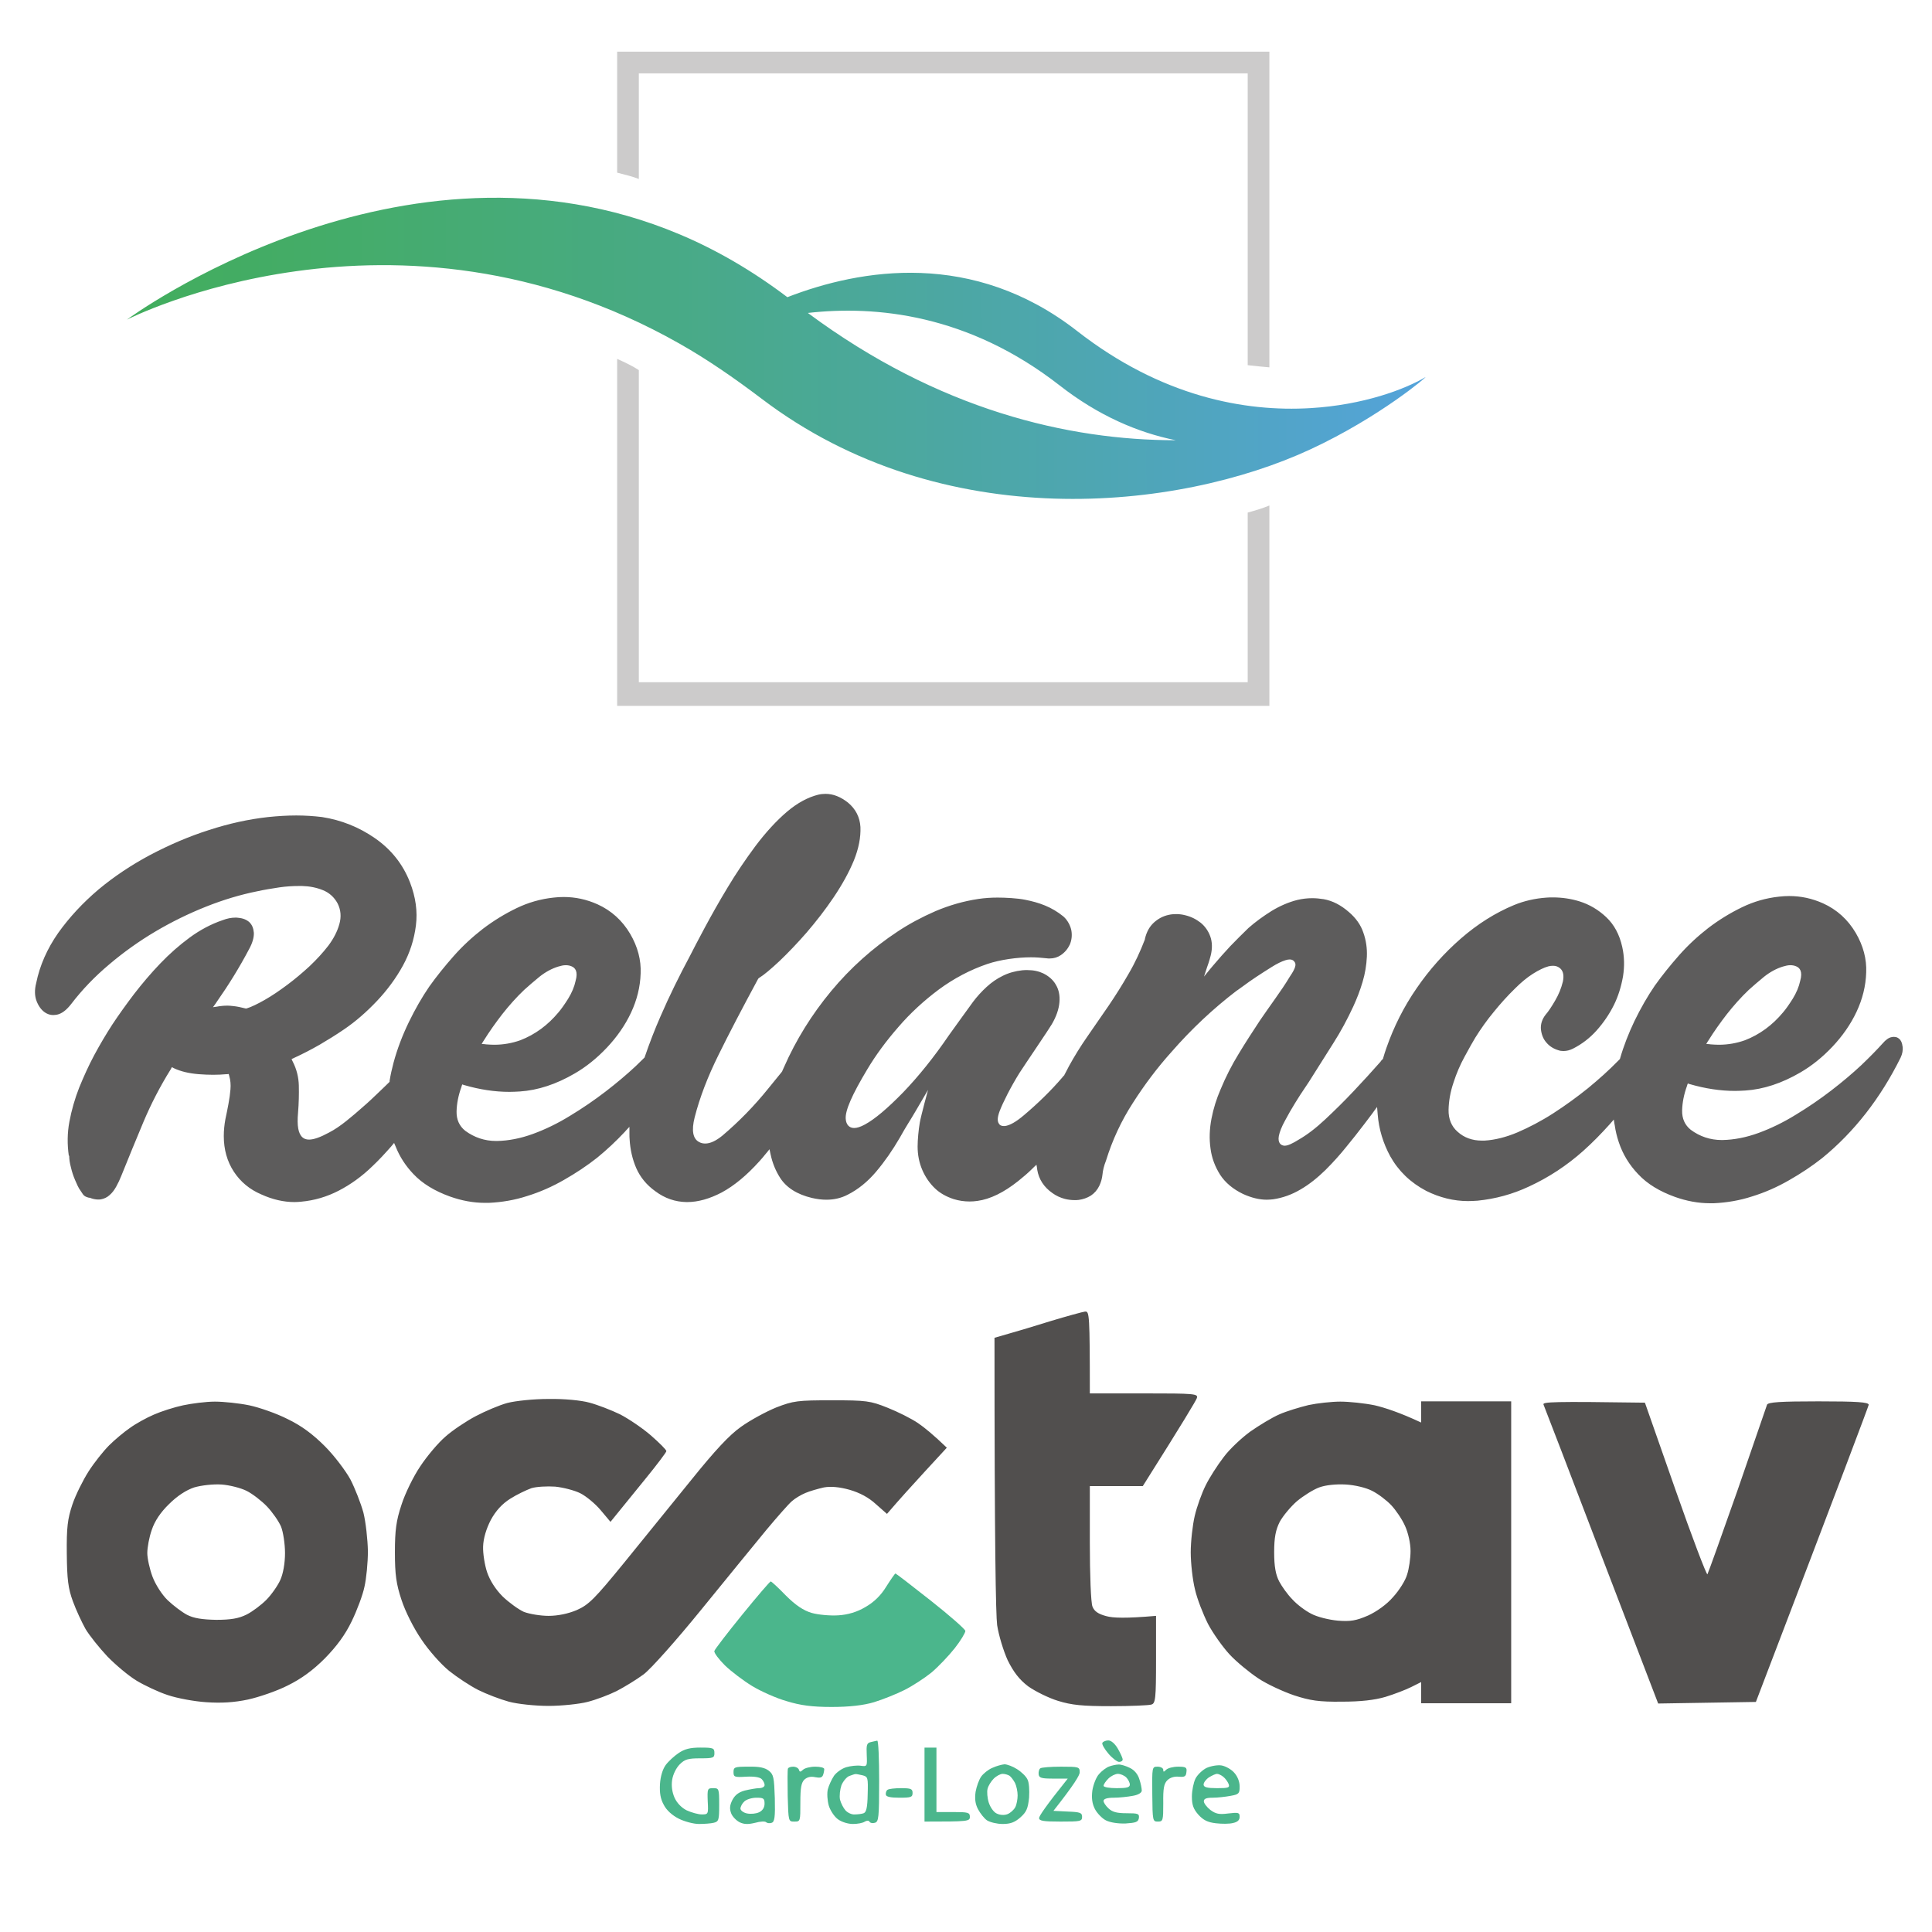
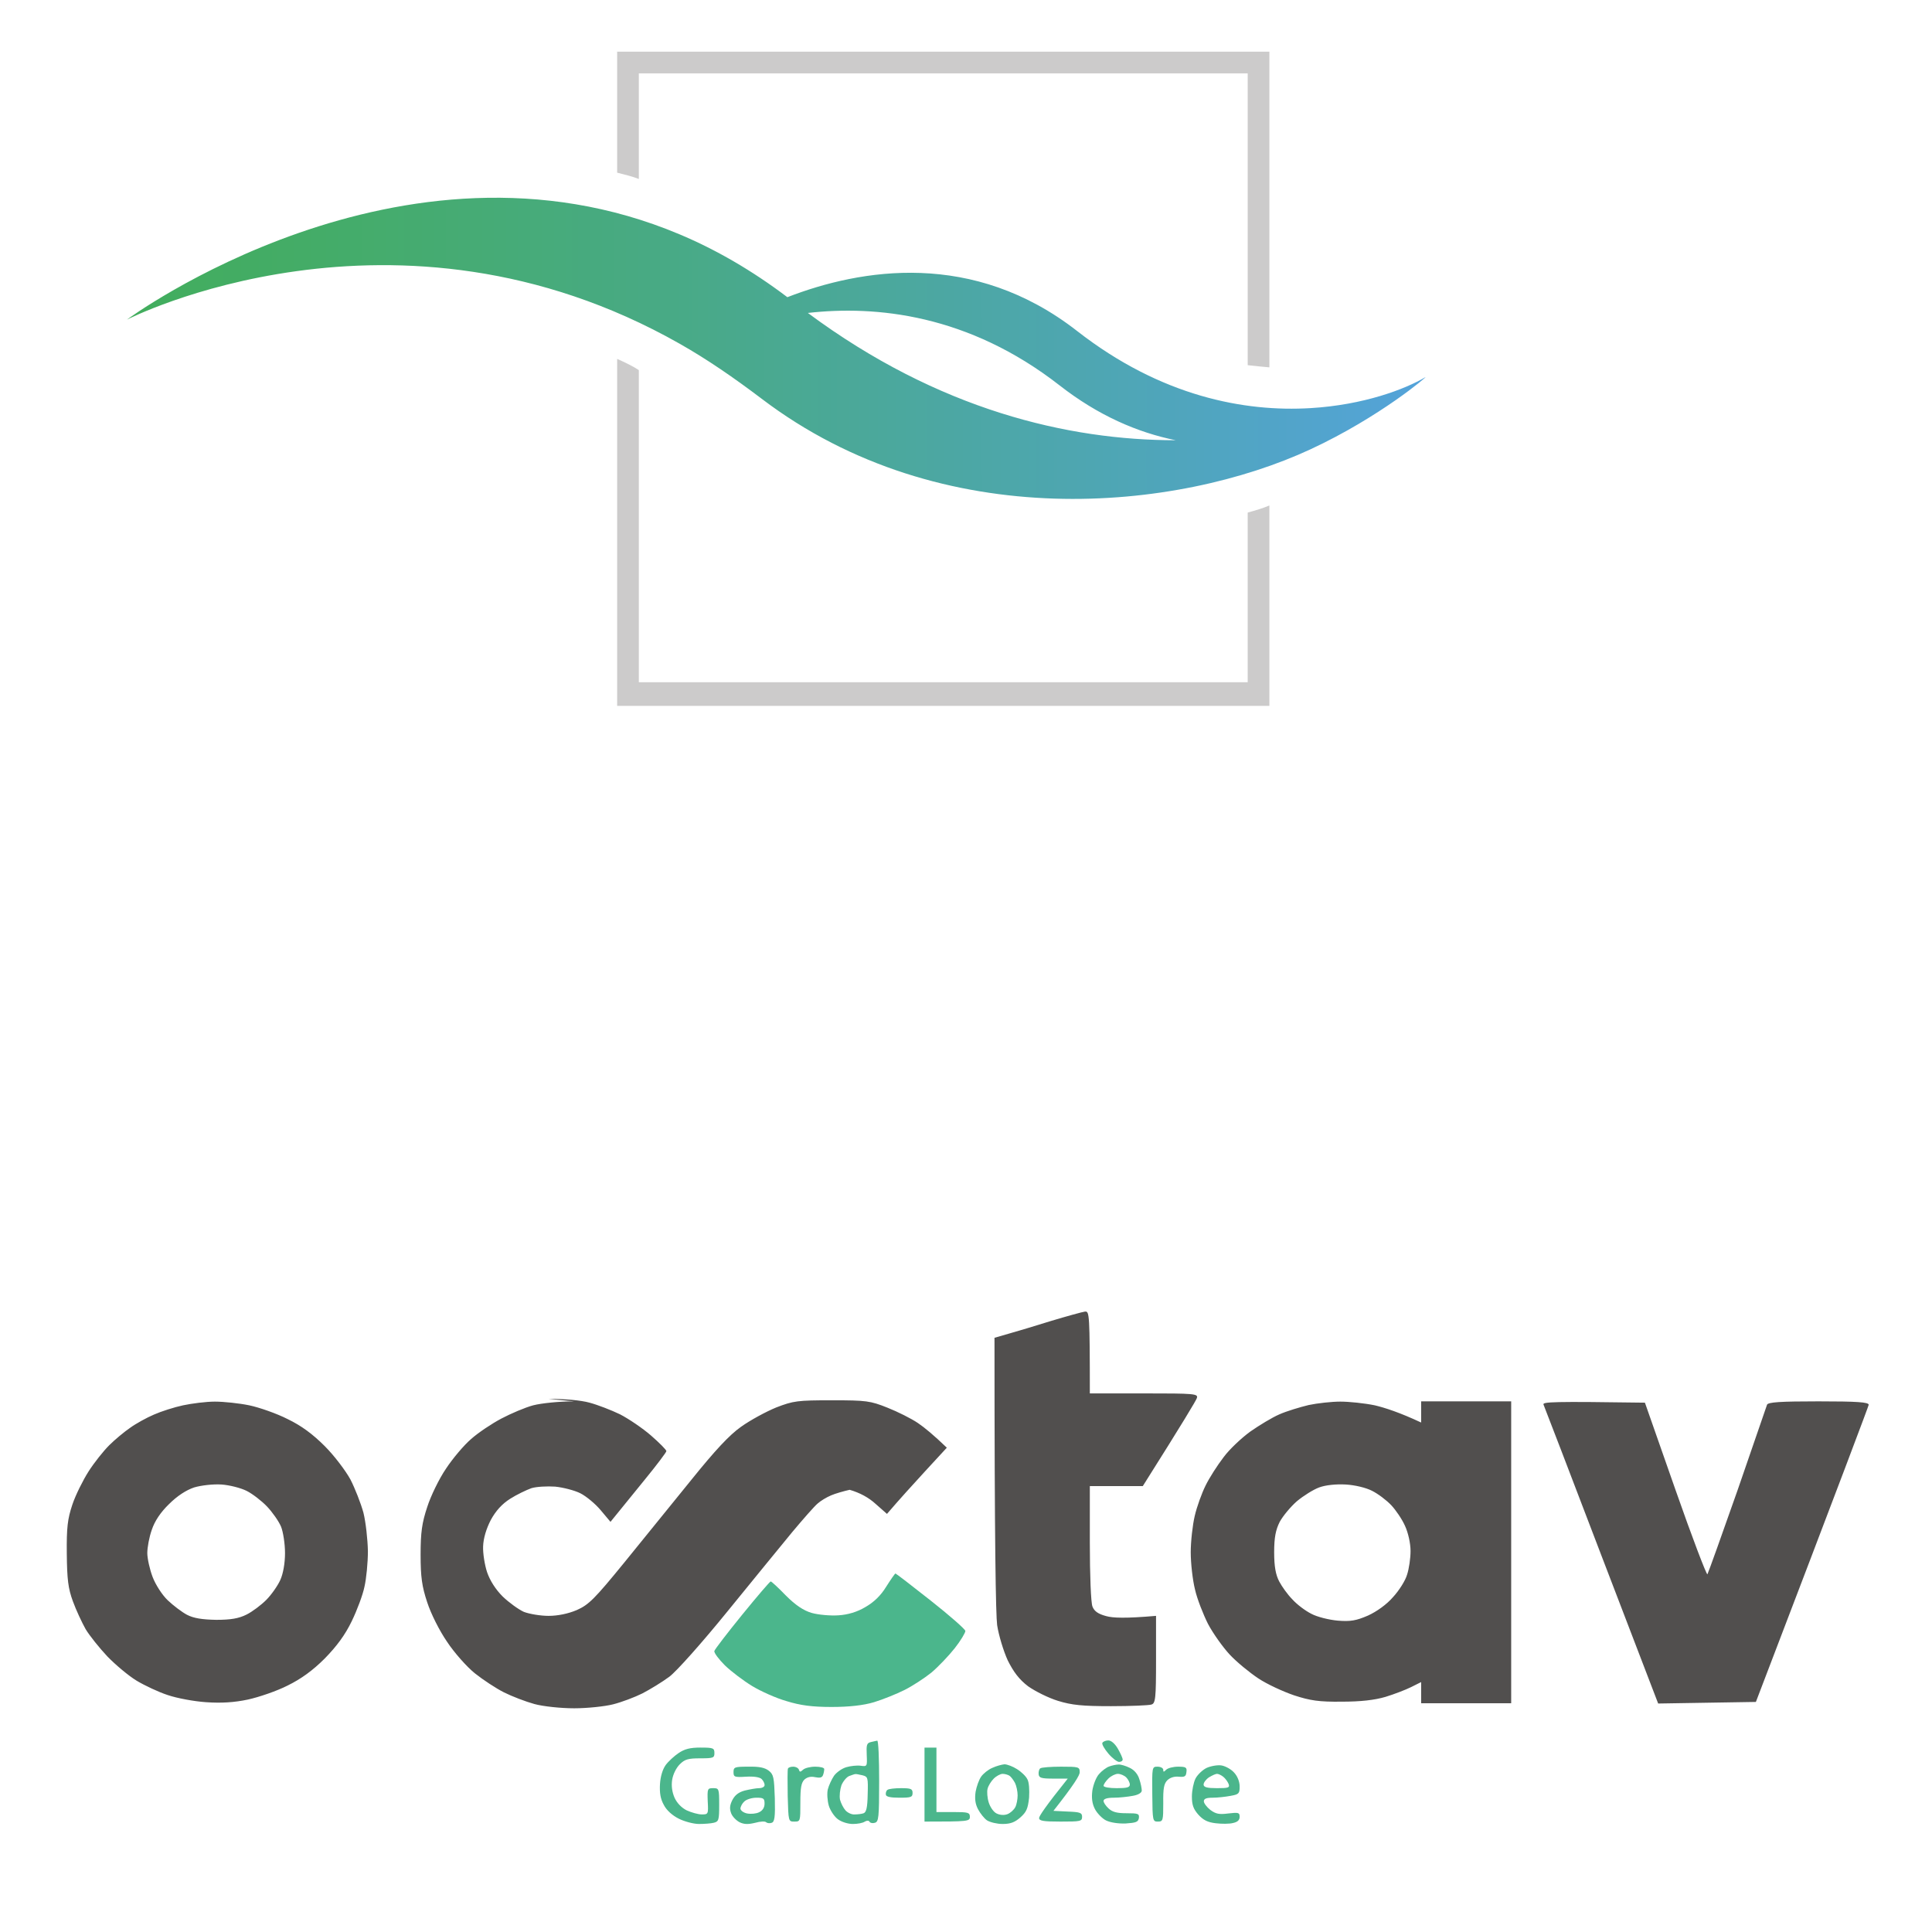
<svg xmlns="http://www.w3.org/2000/svg" width="210mm" height="210mm" viewBox="0 0 210 210" version="1.1" id="svg1" xml:space="preserve">
  <defs id="defs1" />
  <g id="layer1">
    <g id="Background" transform="matrix(0.287,0,0,0.287,-2.554,91.188)">
      <path d="m 341.137,341.512 c 0.452,0 0.723,6.872 0.723,15.281 0,13.834 -0.181,15.462 -1.628,15.823 -0.814,0.271 -1.718,0.09 -1.989,-0.362 -0.271,-0.543 -0.995,-0.543 -1.808,-0.09 -0.723,0.543 -2.803,0.904 -4.521,0.904 -1.808,0 -4.25,-0.723 -5.696,-1.808 -1.356,-0.995 -2.893,-3.346 -3.436,-5.154 -0.543,-1.899 -0.723,-4.702 -0.362,-6.149 0.362,-1.447 1.447,-3.798 2.351,-5.154 0.995,-1.356 3.074,-2.803 4.702,-3.255 1.537,-0.452 3.978,-0.723 5.335,-0.543 2.532,0.362 2.532,0.271 2.351,-4.069 -0.181,-3.798 0,-4.521 1.537,-4.883 0.995,-0.271 2.08,-0.452 2.441,-0.543 z m -13.563,16.909 c -0.543,1.628 -0.814,3.978 -0.543,5.425 0.362,1.356 1.266,3.165 2.08,4.069 0.814,0.904 2.351,1.628 3.436,1.537 1.175,0 2.713,-0.181 3.436,-0.452 0.995,-0.362 1.447,-2.08 1.537,-7.143 0.181,-6.42 0.09,-6.691 -1.989,-7.234 -1.266,-0.271 -2.441,-0.542 -2.713,-0.452 -0.271,0 -1.266,0.362 -2.26,0.723 -0.995,0.362 -2.351,1.989 -2.984,3.526 z m 101.089,-16.999 c 1.085,0 2.532,1.266 3.617,3.165 0.995,1.718 1.808,3.526 1.808,4.069 0,0.542 -0.633,0.904 -1.356,0.904 -0.723,0 -2.622,-1.447 -4.069,-3.165 -1.447,-1.718 -2.532,-3.526 -2.26,-4.069 0.362,-0.543 1.356,-0.904 2.26,-0.904 z m -154.437,2.713 c 4.792,0 5.244,0.181 5.244,2.08 0,1.808 -0.362,1.989 -5.425,1.989 -4.521,0 -5.787,0.362 -7.686,2.26 -1.356,1.356 -2.532,3.707 -2.893,5.877 -0.362,2.351 0,4.702 0.904,6.781 0.904,1.989 2.622,3.798 4.611,4.792 1.808,0.814 4.34,1.537 5.696,1.537 2.441,0 2.532,-0.09 2.26,-4.973 -0.181,-4.792 -0.09,-4.973 2.08,-4.973 2.17,0 2.26,0.181 2.26,6.329 0,5.787 -0.181,6.329 -2.08,6.781 -1.085,0.271 -3.617,0.452 -5.606,0.452 -1.989,0 -5.425,-0.904 -7.595,-1.989 -2.532,-1.266 -4.702,-3.255 -5.696,-5.244 -1.266,-2.261 -1.628,-4.521 -1.447,-7.867 0.181,-2.893 0.995,-5.606 2.17,-7.234 0.995,-1.356 3.255,-3.436 4.883,-4.521 2.26,-1.537 4.34,-2.08 8.319,-2.08 z m 84.814,0 h 4.521 v 24.413 h 6.329 c 5.696,0 6.329,0.181 6.329,1.808 0,1.718 -0.633,1.808 -17.18,1.808 z m 30.291,6.329 c 0.995,0 3.165,0.814 4.702,1.808 1.628,0.995 3.436,2.713 3.978,3.888 0.633,1.085 0.814,4.069 0.633,6.962 -0.452,4.159 -0.995,5.425 -3.346,7.505 -2.08,1.808 -3.707,2.441 -6.691,2.441 -2.08,0 -4.702,-0.633 -5.877,-1.356 -1.085,-0.723 -2.622,-2.713 -3.436,-4.25 -1.085,-2.08 -1.266,-4.069 -0.904,-6.601 0.362,-1.989 1.266,-4.521 2.08,-5.696 0.814,-1.175 2.713,-2.713 4.25,-3.346 1.537,-0.723 3.617,-1.266 4.611,-1.356 z m -6.42,9.313 c -0.271,1.085 -0.09,3.436 0.452,5.154 0.543,1.718 1.808,3.617 2.984,4.159 1.266,0.633 2.893,0.723 4.069,0.271 1.175,-0.452 2.441,-1.628 2.984,-2.622 0.542,-0.995 0.904,-3.074 0.904,-4.521 0,-1.447 -0.452,-3.617 -0.995,-4.702 -0.633,-1.175 -1.537,-2.351 -2.08,-2.713 -0.543,-0.362 -1.718,-0.723 -2.622,-0.723 -0.814,0 -2.351,0.814 -3.346,1.808 -0.995,0.995 -2.08,2.713 -2.351,3.888 z m 49.55,-9.223 c 0.904,-0.09 2.893,0.543 4.34,1.266 1.718,0.814 3.074,2.441 3.617,4.34 0.543,1.537 0.904,3.526 0.904,4.25 0,0.814 -1.266,1.628 -3.346,1.989 -1.899,0.362 -5.154,0.723 -7.324,0.723 -2.441,0 -3.798,0.452 -3.798,1.175 -0.09,0.543 0.814,1.899 1.899,2.893 1.447,1.356 3.165,1.808 6.781,1.808 4.431,0 4.883,0.181 4.702,1.808 -0.271,1.537 -1.085,1.808 -5.064,2.08 -2.803,0.09 -5.787,-0.362 -7.414,-1.175 -1.447,-0.723 -3.346,-2.713 -4.159,-4.25 -1.085,-2.08 -1.356,-4.25 -0.995,-7.053 0.362,-2.26 1.447,-5.064 2.532,-6.239 0.995,-1.175 2.803,-2.532 3.888,-2.893 0.995,-0.362 2.622,-0.723 3.436,-0.723 z m -5.606,8.047 c 0,0.543 2.261,0.904 4.973,0.904 3.798,0 4.973,-0.271 4.973,-1.356 0,-0.723 -0.633,-1.989 -1.356,-2.713 -0.723,-0.723 -2.17,-1.356 -3.165,-1.356 -0.995,0 -2.622,0.814 -3.617,1.808 -0.995,0.995 -1.808,2.17 -1.808,2.713 z m 44.758,-7.686 c 1.447,0.271 3.617,1.447 4.702,2.713 1.266,1.356 2.08,3.436 2.08,5.244 0,2.622 -0.271,2.984 -3.346,3.526 -1.899,0.362 -4.973,0.723 -6.872,0.723 -2.351,0 -3.346,0.362 -3.346,1.356 0,0.723 1.085,2.17 2.441,3.255 2.08,1.537 3.346,1.808 6.781,1.356 3.888,-0.452 4.34,-0.362 4.34,1.266 0,1.266 -0.814,1.989 -2.532,2.351 -1.356,0.362 -4.25,0.362 -6.51,0.09 -3.074,-0.362 -4.702,-1.175 -6.601,-3.255 -1.899,-2.17 -2.441,-3.707 -2.441,-6.872 0,-2.26 0.633,-5.335 1.356,-6.781 0.723,-1.447 2.713,-3.346 4.25,-4.069 1.628,-0.723 4.25,-1.175 5.696,-0.904 z m -6.872,7.324 c 0.09,0.904 1.356,1.266 5.064,1.266 4.34,0 4.883,-0.181 4.431,-1.537 -0.362,-0.904 -1.266,-2.17 -2.08,-2.803 -0.814,-0.633 -1.808,-1.085 -2.351,-1.085 -0.543,0 -1.899,0.633 -3.074,1.356 -1.175,0.814 -2.08,2.08 -1.989,2.803 z M 292.31,351.367 c 4.159,-0.09 6.239,0.362 7.776,1.537 1.808,1.447 1.989,2.532 2.261,10.398 0.181,7.143 -0.09,8.952 -1.175,9.313 -0.723,0.271 -1.628,0.181 -2.08,-0.181 -0.362,-0.452 -2.261,-0.362 -4.159,0.181 -2.622,0.633 -4.159,0.633 -5.877,-0.181 -1.266,-0.633 -2.803,-2.17 -3.255,-3.436 -0.633,-1.718 -0.542,-2.984 0.452,-4.973 0.995,-1.899 2.351,-2.984 4.702,-3.617 1.899,-0.452 4.34,-0.904 5.425,-0.904 1.175,0 2.08,-0.543 2.08,-1.085 0.09,-0.633 -0.452,-1.718 -1.085,-2.351 -0.723,-0.723 -2.893,-1.085 -5.968,-0.904 -4.34,0.271 -4.702,0.09 -4.702,-1.718 0,-1.899 0.362,-2.08 5.606,-2.08 z m -2.984,15.914 c 0.09,0.723 1.175,1.537 2.532,1.808 1.447,0.271 3.436,0.09 4.521,-0.452 1.356,-0.633 2.08,-1.808 2.08,-3.255 0,-1.989 -0.362,-2.26 -3.074,-2.26 -1.718,0 -3.798,0.633 -4.611,1.447 -0.814,0.723 -1.447,1.989 -1.447,2.713 z m 19.983,-15.914 c 0.995,0 1.989,0.542 2.17,1.175 0.271,0.904 0.543,0.904 1.537,0 0.633,-0.633 2.713,-1.175 4.611,-1.175 1.899,0 3.436,0.362 3.436,0.904 0,0.543 -0.181,1.537 -0.452,2.26 -0.362,0.995 -1.175,1.175 -2.984,0.814 -1.628,-0.362 -2.984,-0.06 -4.069,0.904 -1.175,1.175 -1.537,2.984 -1.537,8.68 0,7.143 0,7.234 -2.261,7.234 -2.26,0 -2.26,0 -2.532,-9.675 -0.09,-5.425 -0.09,-10.037 0.09,-10.398 0.181,-0.452 1.085,-0.723 1.989,-0.723 z m 101.451,0 c 6.691,0 7.053,0.09 7.053,2.08 0.09,1.085 -2.17,4.792 -9.946,14.648 l 5.425,0.271 c 4.702,0.181 5.425,0.452 5.425,1.989 0,1.718 -0.633,1.808 -8.138,1.808 -6.601,0 -8.138,-0.271 -8.138,-1.356 0,-0.723 2.441,-4.431 10.85,-14.919 h -5.425 c -4.611,0 -5.425,-0.271 -5.606,-1.628 -0.09,-0.904 0.181,-1.989 0.633,-2.26 0.452,-0.362 3.978,-0.633 7.867,-0.633 z m 36.53,0 c 1.175,0 2.17,0.542 2.17,1.175 0,0.904 0.181,0.904 1.085,0 0.633,-0.633 2.622,-1.175 4.521,-1.175 2.984,0 3.436,0.271 3.165,2.08 -0.181,1.628 -0.633,1.899 -2.893,1.718 -1.718,-0.181 -3.346,0.362 -4.34,1.356 -1.266,1.266 -1.628,3.074 -1.537,8.68 0,6.601 -0.09,6.962 -2.08,6.962 -1.899,0 -1.989,-0.271 -2.08,-10.398 -0.09,-10.308 -0.09,-10.398 1.989,-10.398 z m -97.111,8.138 c 3.707,0 4.34,0.271 4.34,1.808 0,1.628 -0.633,1.808 -4.973,1.808 -3.436,0 -5.063,-0.362 -5.154,-1.175 -0.09,-0.723 0.181,-1.537 0.633,-1.808 0.452,-0.362 2.713,-0.633 5.154,-0.633 z" style="fill:#4bb68c;fill-rule:evenodd;stroke-width:3.299" id="path1-7" />
      <g id="g1" transform="matrix(1.003,0,0,1.003,-5.018,39.303)">
-         <path id="Path 0" fill-rule="evenodd" class="s0" d="m 423.695,139.283 c 1.5,-0.1 1.7,1.3 1.7,30.9 h 20.5 c 19.1,0 20.5,0.1 19.9,1.8 -0.3,0.9 -5,8.8 -20.4,33.2 h -20 v 21.5 c 0,12 0.4,22.6 1,24 0.7,1.8 2.2,2.8 5.2,3.6 2.5,0.7 7.3,0.9 18.8,-0.1 v 16.5 c 0,14.8 -0.2,16.6 -1.8,17 -0.9,0.3 -7.8,0.6 -15.2,0.6 -10.8,0 -14.8,-0.4 -20,-2 -3.6,-1.1 -8.6,-3.6 -11.3,-5.5 -3.4,-2.6 -5.5,-5.4 -7.7,-9.8 -1.6,-3.5 -3.4,-9.4 -4,-13.3 -0.5,-3.9 -1,-29.7 -1,-108.5 l 5.2,-1.5 c 2.9,-0.8 10.2,-3 16.3,-4.9 6,-1.8 11.8,-3.4 12.7,-3.5 z m -202.7,33 c 5.8,-0.1 12.3,0.5 15.5,1.4 3,0.8 8.2,2.8 11.5,4.4 3.3,1.7 8.6,5.3 11.7,8 3.2,2.8 5.8,5.4 5.8,5.9 0,0.4 -3.6,5.2 -8.1,10.7 -4.5,5.5 -9.2,11.3 -13,16 l -3.7,-4.4 c -2,-2.4 -5.5,-5.3 -7.7,-6.4 -2.2,-1.1 -6.5,-2.2 -9.5,-2.5 -3,-0.2 -7.1,0 -9,0.6 -1.9,0.7 -5.5,2.4 -8,4 -3,1.9 -5.4,4.5 -7.3,8 -1.7,3.3 -2.8,6.9 -2.9,10 -0.1,2.6 0.6,7 1.5,9.7 1.1,3.2 3.2,6.5 5.9,9.2 2.4,2.3 6,4.9 8,5.8 2.1,0.8 6.3,1.5 9.3,1.5 3.5,0 7.4,-0.8 10.7,-2.2 4.5,-2 6.7,-4.2 17.8,-17.8 6.9,-8.5 18.3,-22.6 25.3,-31.2 9.1,-11.3 14.5,-17.1 18.9,-20.2 3.5,-2.5 9.4,-5.7 13.3,-7.3 6.5,-2.5 8,-2.7 21,-2.7 13,0 14.5,0.2 21,2.8 3.8,1.5 9,4.1 11.5,5.8 2.5,1.7 5.9,4.5 10.9,9.3 l -8.2,8.9 c -4.5,4.9 -9.6,10.5 -14.4,16.1 l -4.2,-3.7 c -2.7,-2.5 -6.1,-4.3 -9.9,-5.4 q -5.7,-1.6 -9.7,-0.9 c -2.2,0.5 -5.4,1.4 -7,2.1 -1.7,0.7 -4,2.1 -5.1,3.1 -1.2,1 -5.5,5.9 -9.6,10.8 -4,4.9 -15.1,18.4 -24.5,30 -9.5,11.7 -19.2,22.6 -21.9,24.6 -2.7,2 -7.3,4.8 -10.2,6.3 -2.8,1.4 -7.8,3.3 -11,4.1 -3.1,0.8 -9.8,1.5 -14.7,1.5 -5,0 -11.7,-0.7 -15,-1.6 -3.3,-0.9 -8.5,-2.9 -11.5,-4.4 -3,-1.5 -8,-4.8 -11,-7.2 -3,-2.4 -7.8,-7.8 -10.5,-11.9 -2.9,-4.2 -6.1,-10.6 -7.5,-14.9 -2,-6 -2.5,-9.6 -2.5,-18 0,-8.4 0.5,-12 2.5,-18 1.3,-4.1 4.5,-10.7 7.1,-14.5 2.5,-3.8 6.8,-8.9 9.5,-11.2 2.7,-2.4 7.8,-5.8 11.4,-7.7 3.6,-1.9 9,-4.2 12,-5 3.1,-0.8 9.9,-1.5 15.5,-1.5 z m -126,1 c 3.3,0 9.1,0.6 13,1.4 3.8,0.8 10.4,3.1 14.5,5.2 5.2,2.5 9.5,5.7 14,10.2 3.6,3.6 7.9,9.3 9.7,12.6 1.7,3.3 3.9,8.9 4.9,12.5 0.9,3.6 1.6,10.1 1.7,14.5 0,4.4 -0.6,10.5 -1.3,13.5 -0.6,3 -2.8,8.9 -4.8,13 -2.5,5.2 -5.7,9.5 -10.2,14.1 -4.5,4.5 -8.9,7.7 -14,10.2 -4.1,2.1 -10.9,4.4 -15,5.3 -5.2,1.1 -10,1.4 -15.8,1 -4.5,-0.3 -11,-1.5 -14.5,-2.7 -3.4,-1.1 -8.7,-3.6 -11.7,-5.4 -3,-1.8 -8,-6 -11.1,-9.2 -3,-3.2 -6.7,-7.8 -8.2,-10.3 -1.4,-2.5 -3.6,-7.2 -4.8,-10.5 -1.8,-4.9 -2.2,-8.3 -2.3,-18 -0.1,-9.9 0.3,-13.1 2.1,-18.5 1.2,-3.6 4,-9.2 6.1,-12.5 2.1,-3.3 5.6,-7.7 7.8,-9.9 2.1,-2.1 5.7,-5.1 7.9,-6.6 2.2,-1.6 6.2,-3.8 9,-5 2.7,-1.2 7.7,-2.8 11,-3.5 3.3,-0.7 8.7,-1.4 12,-1.4 z m -17.3,38.7 c -3.2,3.1 -5.4,6.4 -6.5,9.7 -1,2.8 -1.7,6.7 -1.7,8.8 0,2 0.9,6.1 2,9 1.1,2.9 3.6,6.8 5.7,8.8 2.1,2 5.4,4.5 7.3,5.5 2.5,1.3 5.7,1.8 11,1.9 5.5,0 8.5,-0.5 11.5,-2 2.2,-1.1 5.5,-3.6 7.4,-5.5 1.9,-1.9 4.3,-5.3 5.3,-7.5 1.1,-2.4 1.8,-6.4 1.8,-10.2 0,-3.5 -0.7,-8 -1.5,-10 -0.9,-2.1 -3.3,-5.5 -5.3,-7.6 -2,-2.1 -5.5,-4.8 -7.7,-5.9 -2.2,-1.1 -6.5,-2.2 -9.5,-2.4 -3.1,-0.2 -7.6,0.3 -10.3,1.1 -3,1 -6.4,3.2 -9.5,6.3 z m 442.3,-38.7 c 3.3,0 9.1,0.6 13,1.4 3.8,0.9 9.4,2.7 17.5,6.5 v -8 h 34 v 114 h -34 v -8 l -3.8,1.9 c -2,1 -6.4,2.7 -9.7,3.7 -4.1,1.2 -9.3,1.8 -16.5,1.8 -8.5,0.1 -11.9,-0.4 -18,-2.4 -4.1,-1.4 -10.2,-4.2 -13.5,-6.4 -3.3,-2.2 -8.2,-6.2 -10.8,-9 -2.6,-2.8 -6.3,-8 -8.2,-11.6 -1.8,-3.6 -4.1,-9.4 -4.9,-13 -0.9,-3.6 -1.6,-9.9 -1.6,-14 0,-4.1 0.7,-10.3 1.5,-13.7 0.8,-3.5 2.7,-8.7 4.1,-11.5 1.4,-2.9 4.5,-7.7 6.8,-10.7 2.2,-3 6.8,-7.3 10.1,-9.7 3.3,-2.3 8.2,-5.3 11,-6.5 2.7,-1.2 7.7,-2.7 11,-3.5 3.3,-0.7 8.7,-1.3 12,-1.3 z m -16.4,37.6 c -2.4,2.1 -5.3,5.6 -6.5,7.8 -1.5,3 -2.1,5.8 -2.1,11.5 0,5.4 0.6,8.5 1.9,11 1,1.9 3.2,5 5,6.8 1.7,1.9 4.9,4.3 7.1,5.4 2.2,1.2 6.7,2.3 10,2.6 4.8,0.4 7,0 11.4,-1.9 3.3,-1.5 7.1,-4.2 9.5,-7 2.3,-2.5 4.7,-6.3 5.3,-8.5 0.7,-2.1 1.3,-6.1 1.3,-8.9 0,-2.9 -0.9,-6.9 -2.1,-9.5 -1.1,-2.5 -3.5,-6 -5.2,-7.8 -1.8,-1.9 -5,-4.3 -7.2,-5.4 -2.3,-1.2 -6.5,-2.2 -10,-2.4 -3.6,-0.2 -7.6,0.2 -10,1.1 -2.2,0.8 -6,3.2 -8.4,5.2 z m 131.4,-37.2 11.5,32.8 c 6.3,18 11.8,32.4 12.1,32 0.3,-0.5 5.4,-14.7 11.4,-31.8 5.9,-17.1 10.9,-31.6 11.1,-32.2 0.3,-1 5.1,-1.3 19.4,-1.3 14.6,0 19,0.3 19,1.3 -0.1,0.6 -9.7,26.2 -42.6,112.2 l -36.9,0.6 -21.4,-55.8 c -11.7,-30.7 -21.6,-56.4 -21.9,-57.1 -0.4,-1 3.5,-1.2 38.3,-0.7 z" />
+         <path id="Path 0" fill-rule="evenodd" class="s0" d="m 423.695,139.283 c 1.5,-0.1 1.7,1.3 1.7,30.9 h 20.5 c 19.1,0 20.5,0.1 19.9,1.8 -0.3,0.9 -5,8.8 -20.4,33.2 h -20 v 21.5 c 0,12 0.4,22.6 1,24 0.7,1.8 2.2,2.8 5.2,3.6 2.5,0.7 7.3,0.9 18.8,-0.1 v 16.5 c 0,14.8 -0.2,16.6 -1.8,17 -0.9,0.3 -7.8,0.6 -15.2,0.6 -10.8,0 -14.8,-0.4 -20,-2 -3.6,-1.1 -8.6,-3.6 -11.3,-5.5 -3.4,-2.6 -5.5,-5.4 -7.7,-9.8 -1.6,-3.5 -3.4,-9.4 -4,-13.3 -0.5,-3.9 -1,-29.7 -1,-108.5 l 5.2,-1.5 c 2.9,-0.8 10.2,-3 16.3,-4.9 6,-1.8 11.8,-3.4 12.7,-3.5 z m -202.7,33 c 5.8,-0.1 12.3,0.5 15.5,1.4 3,0.8 8.2,2.8 11.5,4.4 3.3,1.7 8.6,5.3 11.7,8 3.2,2.8 5.8,5.4 5.8,5.9 0,0.4 -3.6,5.2 -8.1,10.7 -4.5,5.5 -9.2,11.3 -13,16 l -3.7,-4.4 c -2,-2.4 -5.5,-5.3 -7.7,-6.4 -2.2,-1.1 -6.5,-2.2 -9.5,-2.5 -3,-0.2 -7.1,0 -9,0.6 -1.9,0.7 -5.5,2.4 -8,4 -3,1.9 -5.4,4.5 -7.3,8 -1.7,3.3 -2.8,6.9 -2.9,10 -0.1,2.6 0.6,7 1.5,9.7 1.1,3.2 3.2,6.5 5.9,9.2 2.4,2.3 6,4.9 8,5.8 2.1,0.8 6.3,1.5 9.3,1.5 3.5,0 7.4,-0.8 10.7,-2.2 4.5,-2 6.7,-4.2 17.8,-17.8 6.9,-8.5 18.3,-22.6 25.3,-31.2 9.1,-11.3 14.5,-17.1 18.9,-20.2 3.5,-2.5 9.4,-5.7 13.3,-7.3 6.5,-2.5 8,-2.7 21,-2.7 13,0 14.5,0.2 21,2.8 3.8,1.5 9,4.1 11.5,5.8 2.5,1.7 5.9,4.5 10.9,9.3 l -8.2,8.9 c -4.5,4.9 -9.6,10.5 -14.4,16.1 l -4.2,-3.7 c -2.7,-2.5 -6.1,-4.3 -9.9,-5.4 c -2.2,0.5 -5.4,1.4 -7,2.1 -1.7,0.7 -4,2.1 -5.1,3.1 -1.2,1 -5.5,5.9 -9.6,10.8 -4,4.9 -15.1,18.4 -24.5,30 -9.5,11.7 -19.2,22.6 -21.9,24.6 -2.7,2 -7.3,4.8 -10.2,6.3 -2.8,1.4 -7.8,3.3 -11,4.1 -3.1,0.8 -9.8,1.5 -14.7,1.5 -5,0 -11.7,-0.7 -15,-1.6 -3.3,-0.9 -8.5,-2.9 -11.5,-4.4 -3,-1.5 -8,-4.8 -11,-7.2 -3,-2.4 -7.8,-7.8 -10.5,-11.9 -2.9,-4.2 -6.1,-10.6 -7.5,-14.9 -2,-6 -2.5,-9.6 -2.5,-18 0,-8.4 0.5,-12 2.5,-18 1.3,-4.1 4.5,-10.7 7.1,-14.5 2.5,-3.8 6.8,-8.9 9.5,-11.2 2.7,-2.4 7.8,-5.8 11.4,-7.7 3.6,-1.9 9,-4.2 12,-5 3.1,-0.8 9.9,-1.5 15.5,-1.5 z m -126,1 c 3.3,0 9.1,0.6 13,1.4 3.8,0.8 10.4,3.1 14.5,5.2 5.2,2.5 9.5,5.7 14,10.2 3.6,3.6 7.9,9.3 9.7,12.6 1.7,3.3 3.9,8.9 4.9,12.5 0.9,3.6 1.6,10.1 1.7,14.5 0,4.4 -0.6,10.5 -1.3,13.5 -0.6,3 -2.8,8.9 -4.8,13 -2.5,5.2 -5.7,9.5 -10.2,14.1 -4.5,4.5 -8.9,7.7 -14,10.2 -4.1,2.1 -10.9,4.4 -15,5.3 -5.2,1.1 -10,1.4 -15.8,1 -4.5,-0.3 -11,-1.5 -14.5,-2.7 -3.4,-1.1 -8.7,-3.6 -11.7,-5.4 -3,-1.8 -8,-6 -11.1,-9.2 -3,-3.2 -6.7,-7.8 -8.2,-10.3 -1.4,-2.5 -3.6,-7.2 -4.8,-10.5 -1.8,-4.9 -2.2,-8.3 -2.3,-18 -0.1,-9.9 0.3,-13.1 2.1,-18.5 1.2,-3.6 4,-9.2 6.1,-12.5 2.1,-3.3 5.6,-7.7 7.8,-9.9 2.1,-2.1 5.7,-5.1 7.9,-6.6 2.2,-1.6 6.2,-3.8 9,-5 2.7,-1.2 7.7,-2.8 11,-3.5 3.3,-0.7 8.7,-1.4 12,-1.4 z m -17.3,38.7 c -3.2,3.1 -5.4,6.4 -6.5,9.7 -1,2.8 -1.7,6.7 -1.7,8.8 0,2 0.9,6.1 2,9 1.1,2.9 3.6,6.8 5.7,8.8 2.1,2 5.4,4.5 7.3,5.5 2.5,1.3 5.7,1.8 11,1.9 5.5,0 8.5,-0.5 11.5,-2 2.2,-1.1 5.5,-3.6 7.4,-5.5 1.9,-1.9 4.3,-5.3 5.3,-7.5 1.1,-2.4 1.8,-6.4 1.8,-10.2 0,-3.5 -0.7,-8 -1.5,-10 -0.9,-2.1 -3.3,-5.5 -5.3,-7.6 -2,-2.1 -5.5,-4.8 -7.7,-5.9 -2.2,-1.1 -6.5,-2.2 -9.5,-2.4 -3.1,-0.2 -7.6,0.3 -10.3,1.1 -3,1 -6.4,3.2 -9.5,6.3 z m 442.3,-38.7 c 3.3,0 9.1,0.6 13,1.4 3.8,0.9 9.4,2.7 17.5,6.5 v -8 h 34 v 114 h -34 v -8 l -3.8,1.9 c -2,1 -6.4,2.7 -9.7,3.7 -4.1,1.2 -9.3,1.8 -16.5,1.8 -8.5,0.1 -11.9,-0.4 -18,-2.4 -4.1,-1.4 -10.2,-4.2 -13.5,-6.4 -3.3,-2.2 -8.2,-6.2 -10.8,-9 -2.6,-2.8 -6.3,-8 -8.2,-11.6 -1.8,-3.6 -4.1,-9.4 -4.9,-13 -0.9,-3.6 -1.6,-9.9 -1.6,-14 0,-4.1 0.7,-10.3 1.5,-13.7 0.8,-3.5 2.7,-8.7 4.1,-11.5 1.4,-2.9 4.5,-7.7 6.8,-10.7 2.2,-3 6.8,-7.3 10.1,-9.7 3.3,-2.3 8.2,-5.3 11,-6.5 2.7,-1.2 7.7,-2.7 11,-3.5 3.3,-0.7 8.7,-1.3 12,-1.3 z m -16.4,37.6 c -2.4,2.1 -5.3,5.6 -6.5,7.8 -1.5,3 -2.1,5.8 -2.1,11.5 0,5.4 0.6,8.5 1.9,11 1,1.9 3.2,5 5,6.8 1.7,1.9 4.9,4.3 7.1,5.4 2.2,1.2 6.7,2.3 10,2.6 4.8,0.4 7,0 11.4,-1.9 3.3,-1.5 7.1,-4.2 9.5,-7 2.3,-2.5 4.7,-6.3 5.3,-8.5 0.7,-2.1 1.3,-6.1 1.3,-8.9 0,-2.9 -0.9,-6.9 -2.1,-9.5 -1.1,-2.5 -3.5,-6 -5.2,-7.8 -1.8,-1.9 -5,-4.3 -7.2,-5.4 -2.3,-1.2 -6.5,-2.2 -10,-2.4 -3.6,-0.2 -7.6,0.2 -10,1.1 -2.2,0.8 -6,3.2 -8.4,5.2 z m 131.4,-37.2 11.5,32.8 c 6.3,18 11.8,32.4 12.1,32 0.3,-0.5 5.4,-14.7 11.4,-31.8 5.9,-17.1 10.9,-31.6 11.1,-32.2 0.3,-1 5.1,-1.3 19.4,-1.3 14.6,0 19,0.3 19,1.3 -0.1,0.6 -9.7,26.2 -42.6,112.2 l -36.9,0.6 -21.4,-55.8 c -11.7,-30.7 -21.6,-56.4 -21.9,-57.1 -0.4,-1 3.5,-1.2 38.3,-0.7 z" />
        <path id="Path 1" fill-rule="evenodd" class="s1" d="m 351.995,238.183 c 0.2,0 6.2,4.6 13.4,10.3 7.1,5.6 13,10.8 13,11.4 0,0.7 -1.8,3.7 -4,6.5 -2.3,2.9 -6.2,7 -8.8,9.2 -2.6,2.1 -7.2,5.1 -10.2,6.6 -3,1.5 -8.2,3.6 -11.5,4.6 -4,1.2 -9.4,1.8 -16,1.8 -7.4,0 -11.8,-0.6 -17,-2.2 -3.9,-1.1 -9.7,-3.7 -13,-5.7 -3.3,-2 -7.9,-5.5 -10.3,-7.8 -2.3,-2.3 -4.1,-4.7 -4,-5.4 0.2,-0.7 4.9,-6.8 10.5,-13.7 5.7,-7 10.5,-12.6 10.8,-12.6 0.3,0 2.9,2.4 5.7,5.3 3.7,3.7 6.7,5.7 9.8,6.6 2.5,0.7 7,1.1 10,0.9 3.6,-0.2 7.2,-1.3 10.2,-3.1 3.2,-1.8 5.9,-4.4 7.9,-7.7 1.7,-2.7 3.3,-5 3.5,-5 z" />
      </g>
    </g>
    <g id="g38" transform="matrix(0.121,0,0,0.121,2.263,57.75)">
      <path class="st2" d="m 555.163,-411.377 h 546.959 v 262.151 c 7.08,0.885 14.161,1.416 19.471,1.947 V -430.848 H 535.692 v 108.684 c 7.08,1.77 14.161,3.54 19.471,5.664 z" id="path31" style="stroke-width:1.77" />
      <path class="st2" d="M 1102.122,135.583 H 555.163 v -280.383 c -5.31,-3.54 -12.391,-6.903 -19.471,-10.09 V 156.824 H 1121.593 V -23.195 c -5.31,2.301 -12.391,4.425 -19.471,6.372 z" id="path32" style="stroke-width:1.77" />
      <g id="g37" transform="matrix(1.77,0,0,1.77,90.513,-430.848)">
        <g id="g36">
          <linearGradient id="SVGID_1_" gradientUnits="userSpaceOnUse" x1="2.718" y1="150.565" x2="661.839" y2="150.565">
            <stop offset="0" style="stop-color:#42AD5D" id="stop32" />
            <stop offset="0.149" style="stop-color:#44AC68" id="stop33" />
            <stop offset="0.407" style="stop-color:#48AA84" id="stop34" />
            <stop offset="0.742" style="stop-color:#4EA6B2" id="stop35" />
            <stop offset="1" style="stop-color:#54A3DA" id="stop36" />
          </linearGradient>
          <path class="st3" d="M 603.4,180.9 C 570.1,182.9 527.7,175.1 485,141.8 432.2,100.6 375.3,110.1 337.9,124.6 319.8,110.9 301.5,100.4 283.2,92.7 141.7,33.1 2.7,136 2.7,136 c 0,0 136.1,-69.7 280.5,12.2 13.8,7.8 27.6,17.3 41.6,27.9 91.8,69.8 211.4,56.9 278.6,25.7 35.3,-16.4 59.9,-37.5 58.3,-36.6 -10.3,6.1 -31.3,14.1 -58.3,15.7 z M 348.3,132.6 c 34.4,-3.9 81.4,0.6 127.8,36.8 19.6,15.3 39.6,23.9 58.9,27.8 -54.5,0 -120.3,-15.3 -186.7,-64.6 z" id="path36" style="fill:url(#SVGID_1_)" />
        </g>
      </g>
-       <path class="st4" d="m 1690.358,462.65 c -0.353,-3.176 -1.412,-5.47 -3.176,-6.882 -1.235,-1.059 -2.647,-1.588 -4.588,-1.588 -0.529,0 -1.059,0 -1.765,0.176 -2.647,0.353 -5.47,2.294 -8.47,5.823 v 0 0 c -4.765,5.294 -11.117,11.823 -19.058,19.411 -7.941,7.411 -17.117,15.176 -26.999,22.764 -9.882,7.588 -20.646,14.999 -31.764,21.705 -11.117,6.882 -22.411,12.352 -33.528,16.411 -11.117,4.059 -22.058,6.176 -32.293,6.353 -0.353,0 -0.529,0 -0.882,0 -10.235,0 -19.587,-3.176 -27.705,-9.176 -5.294,-4.235 -7.941,-10.058 -7.764,-17.47 0.177,-6.882 1.588,-14.294 4.412,-22.058 l 0.176,-0.706 0.529,-1.412 1.412,0.529 0.706,0.176 c 13.411,3.882 26.999,6 40.234,6 3.176,0 6.176,-0.176 9.353,-0.353 16.235,-1.059 32.822,-6.529 49.41,-16.235 10.059,-5.823 19.764,-13.588 28.764,-23.117 9,-9.529 16.411,-20.117 21.705,-31.41 5.294,-11.294 8.294,-23.117 8.647,-35.293 0.529,-11.999 -2.647,-23.999 -9.352,-35.469 -7.059,-11.999 -16.94,-20.999 -29.469,-26.646 -9.882,-4.412 -19.94,-6.529 -30.352,-6.529 -3,0 -6,0.176 -8.999,0.529 -11.647,1.235 -22.764,4.412 -33.352,9.529 -10.588,5.117 -20.646,11.294 -30.175,18.529 -9.353,7.235 -18.352,15.529 -26.293,24.528 -7.941,9 -15.352,18.176 -21.881,27.352 -6.529,9.529 -12.705,20.293 -18.352,31.94 -5.117,10.764 -9.529,21.881 -12.882,33.528 v 0.176 l -0.176,0.353 -0.353,0.353 -0.176,0.176 -0.529,0.529 c -0.176,0.176 -0.529,0.529 -0.706,0.706 -7.941,8.117 -16.941,16.235 -26.822,24.352 -9.882,7.941 -20.293,15.529 -31.234,22.587 -10.941,7.059 -21.881,12.705 -32.116,17.117 -10.411,4.412 -20.47,6.882 -29.646,7.411 -0.882,0 -1.588,0 -2.471,0 -8.47,0 -15.882,-2.647 -21.705,-7.941 -5.471,-4.764 -8.294,-11.47 -8.117,-19.764 0.177,-7.764 1.588,-16.058 4.412,-24.352 2.647,-8.294 6,-16.058 10.058,-23.47 4.059,-7.588 7.235,-13.058 9.529,-16.94 v 0 0 c 4.941,-7.941 10.588,-15.882 16.587,-23.117 6,-7.411 12.352,-14.47 19.058,-20.999 5.471,-5.47 10.764,-9.882 16.058,-13.235 5.294,-3.353 10.058,-5.647 13.941,-6.706 1.412,-0.353 2.824,-0.529 4.235,-0.529 2.647,0 4.765,0.882 6.529,2.47 2.647,2.47 3.353,6.353 2.294,11.647 -1.412,5.823 -3.706,11.647 -7.059,17.293 -3.176,5.47 -6,9.705 -8.47,12.529 -3.176,4.059 -4.588,8.47 -4.235,13.058 0.529,4.764 2.118,8.823 4.941,11.999 2.823,3.353 6.529,5.647 10.764,6.882 1.412,0.529 3,0.706 4.588,0.706 2.824,0 5.823,-0.706 8.823,-2.294 7.588,-3.882 14.646,-9.176 20.823,-16.058 6.176,-6.882 11.47,-14.646 15.529,-22.764 4.059,-8.117 6.706,-16.94 8.294,-25.94 1.412,-9 1.235,-17.823 -0.706,-26.469 -2.47,-11.117 -7.235,-19.94 -14.293,-26.646 -7.059,-6.706 -15.176,-11.47 -24.175,-14.294 -7.412,-2.294 -15.529,-3.529 -23.823,-3.529 -1.941,0 -3.706,0 -5.647,0.176 -10.411,0.706 -20.293,3 -29.293,6.706 -16.588,6.882 -32.646,16.94 -47.645,29.999 -14.999,13.058 -28.411,28.058 -39.881,44.822 -11.47,16.588 -20.47,34.587 -26.999,53.292 -1.059,3 -2.118,6.176 -3,9.353 v 0.176 l -0.176,0.353 -0.177,0.353 -0.176,0.176 -0.529,0.529 c -0.529,0.529 -1.059,1.059 -1.412,1.765 -7.588,8.647 -15.705,17.47 -24.175,26.469 -8.47,9 -17.117,17.47 -25.411,25.234 -8.47,7.941 -16.411,13.941 -23.47,17.999 -6.176,3.882 -10.235,5.647 -12.882,5.647 -0.529,0 -0.882,0 -1.412,-0.176 -1.588,-0.353 -5.117,-1.941 -3.882,-8.647 0.706,-3.529 2.47,-8.117 5.47,-13.588 2.824,-5.294 5.823,-10.588 9,-15.705 3.176,-5.117 6.176,-9.882 9,-13.941 2.824,-4.235 4.764,-7.059 5.647,-8.647 6.882,-10.941 13.588,-21.529 19.94,-31.587 6.529,-10.235 12.529,-21.352 17.823,-32.822 3.176,-6.882 6,-14.117 8.294,-21.881 2.294,-7.588 3.529,-15.176 3.882,-22.764 0.353,-7.411 -0.706,-14.823 -3.176,-21.705 -2.294,-6.882 -6.706,-13.058 -12.882,-18.352 -7.235,-6.353 -14.823,-10.235 -22.764,-11.647 -3.353,-0.529 -6.882,-0.882 -10.235,-0.882 -4.412,0 -8.999,0.529 -13.411,1.588 -7.764,1.941 -15.529,5.294 -23.117,9.882 -7.588,4.765 -14.646,9.882 -20.823,15.352 -5.47,5.294 -10.941,10.764 -16.235,16.235 -5.294,5.647 -10.411,11.47 -15.352,17.293 l -2.823,3.353 -5.47,6.706 2.647,-8.117 1.412,-4.059 c 0.706,-1.941 1.235,-4.235 1.941,-6.706 1.588,-6.353 1.412,-12.176 -0.353,-17.117 -1.764,-4.941 -4.764,-9.176 -8.647,-12.352 -4.059,-3.176 -8.647,-5.47 -13.764,-6.706 -2.647,-0.706 -5.47,-1.059 -8.117,-1.059 -2.294,0 -4.588,0.176 -6.882,0.706 -4.941,1.059 -9.353,3.353 -13.235,6.882 -3.882,3.529 -6.706,8.47 -8.117,14.823 v 0 0.176 0.176 0 c -4.059,10.588 -8.823,20.999 -14.646,30.881 -5.647,9.882 -11.647,19.411 -17.999,28.763 -6.176,9 -12.529,18.176 -18.882,27.352 -6.176,8.823 -11.823,17.999 -16.764,26.999 -1.235,2.294 -2.47,4.941 -4.059,7.764 v 0.176 l -0.176,0.176 -0.176,0.176 v 0 l -0.529,0.529 -0.706,0.882 c -10.411,12.176 -22.234,23.646 -34.763,34.234 -7.059,6 -12.705,9.176 -17.117,9.705 -0.353,0 -0.706,0 -1.059,0 -2.294,0 -3.706,-1.059 -4.235,-2.118 -1.588,-2.294 -1.412,-5.823 0.706,-11.47 2.823,-7.411 9.882,-21.528 17.823,-34.234 5.117,-7.941 26.999,-40.057 28.94,-43.586 v 0 0 c 4.059,-6.882 6.353,-13.588 6.882,-19.764 0.529,-6 -0.529,-11.294 -3.176,-15.705 -2.47,-4.412 -6.353,-7.764 -11.294,-10.235 -4.059,-1.941 -8.823,-3 -14.47,-3 -1.412,0 -2.823,0 -4.412,0.176 -6.353,0.706 -12.176,2.294 -17.47,4.941 -5.47,2.647 -10.235,6 -14.646,10.058 -4.412,4.059 -8.47,8.47 -12.176,13.411 -3.706,4.941 -18.176,25.234 -21.529,29.822 -13.588,19.94 -27.528,37.234 -41.292,51.527 -13.941,14.294 -25.411,23.999 -34.234,28.763 -3.882,2.118 -7.059,3.176 -9.705,3.176 -4.412,0 -7.235,-3 -7.588,-8.294 -0.529,-7.411 5.647,-21.529 19.411,-44.469 7.588,-12.705 16.94,-25.411 27.881,-37.94 10.764,-12.529 23.117,-23.823 36.351,-33.704 13.411,-9.882 28.058,-17.646 43.586,-22.94 11.47,-3.882 26.999,-6 39.175,-6 4.588,0 9.176,0.353 13.941,0.882 1.059,0.176 1.941,0.176 2.823,0.176 3.882,0 7.235,-1.059 10.058,-3 3.706,-2.47 6.353,-5.823 8.117,-9.529 1.588,-3.882 2.118,-7.941 1.412,-12.352 -0.706,-4.235 -3.353,-9.529 -7.235,-12.882 -10.588,-8.647 -21.881,-12.529 -34.41,-14.999 -7.059,-1.412 -17.646,-1.941 -24.705,-1.941 -5.647,0 -11.47,0.353 -17.293,1.235 -13.058,1.941 -25.94,5.647 -38.469,10.941 -12.529,5.47 -23.999,11.647 -34.057,18.352 -22.234,14.646 -42.351,32.646 -59.645,53.468 -17.293,20.823 -31.587,43.763 -42.351,68.291 -0.529,1.235 -1.059,2.294 -1.588,3.529 v 0.176 l -0.176,0.176 -0.176,0.176 v 0.176 c -4.235,5.294 -8.47,10.411 -12.352,15.176 -12.352,15.352 -26.117,29.469 -41.116,42.175 -5.647,4.588 -10.764,7.059 -15.352,7.059 -1.941,0 -3.706,-0.353 -5.294,-1.235 -5.823,-2.823 -7.235,-10.411 -4.235,-22.234 4.588,-17.999 11.823,-36.704 21.352,-55.939 9.353,-19.058 21.352,-41.998 35.646,-68.468 l 0.176,-0.176 0.176,-0.353 0.353,-0.176 0.176,-0.176 c 4.588,-2.823 10.588,-7.941 18.352,-15.176 7.588,-7.235 15.882,-15.882 24.352,-25.587 8.47,-9.882 16.764,-20.47 24.352,-31.763 7.588,-11.294 13.764,-22.411 18.176,-33.175 4.235,-10.588 6.176,-20.47 5.823,-29.822 -0.529,-8.823 -4.235,-16.235 -11.294,-22.058 -6.529,-5.117 -13.235,-7.764 -19.94,-7.764 -2.118,0 -4.235,0.176 -6.529,0.706 -9.353,2.294 -18.882,7.411 -28.234,15.352 -9.529,8.117 -19.058,18.529 -28.234,30.705 -9.176,12.352 -17.646,24.881 -25.234,37.587 -7.588,12.529 -14.293,24.528 -20.293,35.646 -6,11.294 -10.411,19.587 -13.411,25.587 v 0 0 c -9.529,17.823 -18.529,35.998 -26.469,54.351 -5.117,11.647 -9.882,23.999 -14.117,36.351 v 0.176 l -0.176,0.353 -0.353,0.353 -0.176,0.176 c -2.294,2.294 -4.941,4.765 -7.411,7.235 -7.941,7.411 -17.117,15.176 -26.999,22.764 -9.882,7.588 -20.646,14.999 -31.763,21.705 -11.117,6.882 -22.411,12.352 -33.528,16.411 -11.117,4.059 -22.058,6.176 -32.293,6.353 -0.353,0 -0.529,0 -0.882,0 -10.235,0 -19.587,-3.176 -27.705,-9.176 -5.294,-4.235 -7.941,-10.058 -7.764,-17.47 0.176,-6.882 1.588,-14.294 4.412,-22.058 l 0.176,-0.706 0.529,-1.412 1.412,0.529 0.706,0.176 c 13.411,3.882 26.999,6 40.234,6 3.176,0 6.176,-0.176 9.353,-0.353 16.235,-1.059 32.822,-6.529 49.41,-16.235 10.058,-5.823 19.764,-13.588 28.763,-23.117 9,-9.529 16.411,-20.117 21.705,-31.41 5.294,-11.294 8.294,-23.117 8.647,-35.293 0.529,-11.999 -2.647,-23.999 -9.353,-35.469 -7.059,-11.999 -16.94,-20.999 -29.469,-26.646 -9.882,-4.412 -19.94,-6.529 -30.352,-6.529 -3,0 -6,0.176 -9,0.529 -11.647,1.235 -22.764,4.412 -33.352,9.529 -10.588,5.117 -20.646,11.294 -30.175,18.529 -9.353,7.235 -18.352,15.529 -26.293,24.528 -7.941,9 -15.352,18.176 -21.881,27.352 -6.529,9.529 -12.705,20.293 -18.352,31.94 -5.647,11.647 -10.411,23.999 -13.764,36.528 -1.412,5.294 -2.647,10.764 -3.529,16.235 v 0.176 l -0.176,0.529 -0.353,0.353 1.235,-0.882 c -3,2.823 -6.353,6.353 -10.764,10.411 -4.235,4.059 -8.823,8.47 -13.764,12.705 -4.764,4.235 -9.882,8.647 -14.999,12.705 -5.294,4.235 -10.411,7.764 -15.529,10.411 -7.764,4.235 -13.764,6.353 -17.999,6.353 -2.47,0 -4.412,-0.706 -5.823,-1.941 -3.882,-3.353 -5.117,-10.411 -4.059,-22.234 0.706,-8.47 0.882,-16.588 0.706,-24.352 -0.176,-7.411 -1.941,-14.646 -5.47,-21.528 l -0.353,-0.706 -0.706,-1.588 1.588,-0.706 0.706,-0.353 c 7.764,-3.529 15.529,-7.588 22.94,-11.823 7.235,-4.235 14.646,-8.823 21.881,-13.764 10.411,-7.059 20.293,-15.705 29.646,-25.587 9.176,-9.705 17.117,-20.47 23.293,-31.763 6.176,-11.294 10.058,-23.293 11.647,-35.998 1.588,-12.529 -0.176,-25.411 -5.294,-38.645 -6.353,-16.411 -16.94,-29.646 -31.41,-39.704 -14.47,-10.058 -30.528,-16.411 -47.645,-19.058 -7.235,-0.882 -14.999,-1.412 -23.117,-1.412 -8.117,0 -16.588,0.529 -25.234,1.412 -17.47,1.941 -35.293,5.823 -53.115,11.647 -17.823,5.647 -35.469,13.235 -52.586,22.234 -16.94,9 -32.822,19.587 -46.763,31.234 -13.941,11.823 -26.117,24.881 -36.175,38.998 -9.882,14.117 -16.588,29.293 -19.764,44.998 v 0 0 c -1.588,6.176 -1.412,11.647 0.353,16.235 1.765,4.588 4.412,8.117 7.588,10.235 2.118,1.412 4.588,2.294 7.235,2.294 1.059,0 2.294,-0.176 3.529,-0.353 4.235,-0.882 8.47,-4.059 12.705,-9.529 9.705,-12.705 21.176,-24.705 34.234,-35.646 12.882,-10.941 26.999,-20.999 41.645,-29.646 14.646,-8.647 29.822,-16.058 45.351,-22.234 15.529,-6.176 30.881,-10.764 45.88,-13.764 6.353,-1.412 13.058,-2.47 19.94,-3.529 6,-0.882 11.999,-1.235 17.646,-1.235 0.882,0 1.765,0 2.823,0 6.706,0.176 12.882,1.412 18.529,3.706 5.823,2.294 10.235,6.353 13.235,11.823 v 0 0 c 3,5.823 3.529,12.176 1.588,18.882 -1.765,6.353 -5.117,12.882 -9.882,19.234 -4.764,6.176 -10.411,12.352 -16.94,18.529 -6.529,6 -13.235,11.647 -20.117,16.764 -6.882,5.117 -13.588,9.705 -20.117,13.411 -6.529,3.706 -11.999,6.353 -16.058,7.588 h -0.176 l -0.529,0.176 -0.529,-0.176 h -0.176 c -3.529,-0.882 -7.235,-1.765 -11.117,-2.118 -1.588,-0.176 -3.353,-0.353 -4.941,-0.353 -2.294,0 -4.764,0.176 -7.235,0.529 l -1.941,0.353 -3.706,0.529 2.294,-3.176 1.059,-1.588 c 10.411,-14.823 20.293,-30.705 29.116,-47.469 3,-5.47 4.412,-10.411 4.235,-14.646 -0.353,-4.059 -1.588,-7.059 -3.882,-9.353 -2.47,-2.294 -5.823,-3.706 -10.058,-4.059 -0.882,-0.176 -1.765,-0.176 -2.647,-0.176 -3.529,0 -7.411,0.706 -11.47,2.294 v 0 0 c -10.411,3.529 -20.293,8.823 -29.469,15.529 -9.353,6.882 -18.176,14.646 -26.469,23.293 -8.294,8.647 -16.235,17.999 -23.47,27.352 -7.235,9.529 -13.941,18.882 -19.764,27.705 -5.47,8.47 -10.941,17.646 -16.058,27.175 -5.117,9.529 -9.529,19.411 -13.588,29.293 -3.882,9.882 -6.882,20.293 -8.823,30.705 -1.941,10.235 -1.941,20.646 -0.529,30.528 h 0.353 v 0 c 0,3.176 0.529,6.706 1.588,10.588 0.882,3.882 2.118,7.588 3.706,11.294 1.588,3.529 2.823,6.882 5.117,9.882 2.118,2.823 2.118,4.764 7.411,6 v 0 h 0.706 c 2.47,1.059 5.294,1.588 7.411,1.588 0.882,0 1.765,0 2.647,-0.176 2.823,-0.529 5.47,-1.765 7.588,-3.706 2.294,-1.941 4.235,-4.412 6,-7.588 1.765,-3.176 3.353,-6.529 4.588,-9.705 6.706,-16.588 13.411,-32.999 19.94,-48.527 6.706,-15.882 14.823,-31.763 24.528,-47.292 l 0.353,-0.706 0.706,-1.235 1.235,0.706 0.706,0.353 c 6,2.823 13.411,4.588 22.234,5.294 4.412,0.353 8.823,0.529 12.882,0.529 4.059,0 8.117,-0.176 11.823,-0.529 h 0.706 l 1.412,-0.176 0.353,1.235 0.176,0.706 c 1.059,3.529 1.412,7.588 1.059,11.823 -0.353,4.059 -0.882,8.294 -1.765,12.882 -0.882,4.588 -1.765,9.353 -2.823,14.117 -0.882,4.764 -1.412,9.882 -1.412,14.999 0,11.999 3,22.764 9,31.94 6,9.176 14.294,16.058 24.705,20.47 10.058,4.588 20.117,6.882 29.822,6.882 1.941,0 4.059,-0.176 6,-0.353 11.823,-1.059 23.117,-4.412 33.704,-9.882 10.588,-5.47 20.999,-12.882 30.528,-22.234 5.823,-5.47 11.294,-11.47 16.588,-17.47 l 0.882,-1.059 1.765,-2.118 1.059,2.47 0.529,1.235 c 3.529,8.823 8.823,16.94 15.705,24.175 8.117,8.647 19.234,15.352 32.999,20.293 10.411,3.706 20.999,5.647 31.234,5.647 1.235,0 2.47,0 3.529,0 11.647,-0.529 23.293,-2.47 34.587,-6.176 11.47,-3.529 22.587,-8.47 32.999,-14.47 10.588,-6 20.646,-12.705 29.822,-19.94 8.647,-7.059 16.94,-14.823 24.705,-23.117 l 1.412,-1.588 2.823,-3 v 4.059 2.118 c 0,1.941 0,3.706 0.176,5.117 0.529,9.176 2.47,17.823 6,25.94 3.529,7.941 9.176,14.999 17.117,20.646 8.47,6.353 17.823,9.529 27.881,9.705 0.176,0 0.529,0 0.706,0 9.882,0 20.293,-3 31.058,-8.647 11.117,-6 22.411,-15.352 33.704,-27.881 1.941,-2.118 4.059,-4.588 6,-7.059 l 1.059,-1.235 2.118,-2.647 0.706,3.353 0.353,1.588 c 1.588,7.411 4.412,14.294 8.294,20.47 5.647,9 15.352,15.176 28.763,18.352 4.588,1.059 8.823,1.588 13.058,1.588 6.706,0 13.058,-1.412 18.882,-4.412 9.529,-4.764 18.176,-11.823 25.764,-20.823 7.764,-9.176 14.823,-19.411 21.176,-30.352 6.176,-11.117 8.823,-14.646 14.47,-24.352 l 10.941,-18.705 c 0,0 -6.353,23.293 -7.411,29.469 -1.059,6.176 -1.941,15.176 -1.941,21.352 0,7.588 1.412,14.646 4.235,21.176 2.823,6.529 6.706,11.999 11.294,16.411 4.588,4.412 10.411,7.588 16.94,9.705 4.588,1.412 9.353,2.118 14.294,2.118 2.294,0 4.764,-0.176 7.059,-0.529 11.47,-1.588 23.646,-7.588 36.528,-17.823 4.412,-3.529 8.823,-7.235 13.058,-11.47 l 1.059,-1.059 2.294,-2.118 0.529,3 0.176,1.588 c 1.412,8.47 6,15.529 13.588,20.823 3.353,2.47 7.235,4.235 11.294,5.294 2.823,0.706 5.823,1.059 8.647,1.059 1.235,0 2.47,0 3.706,-0.176 3.882,-0.529 7.588,-1.765 10.941,-3.882 3.176,-2.118 5.823,-5.117 7.588,-8.823 1.588,-3.353 2.47,-6.706 2.823,-10.058 0.353,-3.882 1.412,-8.117 3.176,-12.529 5.647,-18.352 13.764,-35.822 24.175,-51.88 10.235,-16.058 21.881,-31.587 34.587,-45.704 17.999,-20.646 37.587,-38.998 58.586,-55.056 v 0 l 0.176,-0.176 h 0.176 v 0 c 0.176,-0.176 1.059,-0.706 5.647,-4.059 3.353,-2.47 7.235,-5.294 11.823,-8.294 4.588,-3 9.176,-6 13.764,-8.823 4.764,-3 8.823,-4.941 12.176,-6 1.588,-0.529 2.824,-0.706 3.882,-0.706 3,0 4.235,1.765 4.764,2.823 0.882,1.765 0.882,4.588 -4.588,12.529 -3.882,6.529 -8.47,13.235 -13.235,19.94 -4.764,6.706 -9.352,13.235 -13.588,19.411 -6.529,9.882 -13.058,19.94 -19.235,30.175 -6.176,10.058 -11.646,20.823 -16.235,31.94 -3.529,8.117 -6.353,16.94 -8.117,26.117 -1.765,9.176 -2.118,18.176 -0.882,26.822 1.059,8.47 4.059,16.411 8.647,23.646 4.588,7.059 11.47,12.882 20.646,17.293 7.412,3.353 14.47,5.117 21.176,5.117 1.941,0 3.882,-0.176 5.647,-0.353 8.647,-1.235 16.94,-4.235 24.705,-8.823 7.941,-4.588 15.352,-10.588 22.411,-17.47 7.059,-7.059 13.411,-14.117 18.882,-20.999 4.941,-6 10.588,-13.058 16.587,-20.999 2.118,-2.823 4.412,-5.823 7.059,-9.353 l 1.235,-1.765 2.647,-3.529 0.353,4.412 0.176,2.118 c 1.059,13.411 4.941,26.117 11.294,37.763 7.412,13.235 18.176,23.646 32.293,31.058 12,6 24.705,9.176 37.587,9.176 2.823,0 5.647,-0.176 8.47,-0.353 16.058,-1.588 31.587,-5.823 46.233,-12.705 17.646,-8.117 34.057,-18.882 48.88,-32.116 8.294,-7.411 16.235,-15.529 23.823,-23.999 l 1.235,-1.412 2.294,-2.647 0.529,3.529 0.353,1.765 c 0.706,5.117 1.941,10.058 3.529,14.823 3.529,10.764 9.352,20.47 17.646,29.116 8.117,8.647 19.235,15.352 32.999,20.293 10.411,3.706 20.999,5.647 31.234,5.647 1.235,0 2.47,0 3.529,0 11.647,-0.529 23.293,-2.47 34.587,-6.176 11.47,-3.529 22.587,-8.47 32.999,-14.47 10.588,-6 20.646,-12.705 29.822,-19.94 28.764,-23.47 52.41,-53.821 70.409,-90.173 1.588,-3.353 2.294,-6.882 1.765,-10.235 z m -175.051,-4.235 0.706,-1.059 c 4.941,-7.941 10.588,-15.882 16.588,-23.646 6,-7.588 12.529,-14.999 19.587,-21.705 4.059,-3.706 8.647,-7.588 13.764,-11.823 5.294,-4.235 11.117,-7.411 16.941,-9.176 2.294,-0.706 4.588,-1.235 6.706,-1.235 1.941,0 3.706,0.353 5.294,1.059 3,1.235 6,4.412 3.529,13.058 -1.059,5.117 -3.353,10.588 -6.706,16.058 -3.353,5.294 -6.353,9.529 -8.647,12.176 -9.529,11.47 -20.999,19.94 -34.234,25.058 -7.411,2.647 -15.352,4.059 -23.47,4.059 -2.471,0 -4.941,-0.176 -7.412,-0.353 l -1.235,-0.176 -2.647,-0.176 z m -1100.071,0 0.706,-1.059 c 4.941,-7.941 10.588,-15.882 16.588,-23.646 6,-7.588 12.529,-14.999 19.587,-21.705 4.059,-3.706 8.647,-7.588 13.764,-11.823 5.294,-4.235 11.117,-7.411 16.94,-9.176 2.294,-0.706 4.588,-1.235 6.706,-1.235 1.941,0 3.706,0.353 5.294,1.059 3,1.235 6,4.412 3.529,13.058 -1.059,5.117 -3.353,10.588 -6.706,16.058 -3.353,5.294 -6.353,9.529 -8.647,12.176 -9.529,11.47 -20.999,19.94 -34.234,25.058 -7.411,2.647 -15.352,4.059 -23.47,4.059 -2.47,0 -4.941,-0.176 -7.411,-0.353 l -1.235,-0.176 -2.647,-0.176 z" id="path37" style="stroke-width:1.765" />
    </g>
  </g>
  <style id="style1">
		.s0 { fill: #514f4e } 
		.s1 { fill: #4bb68c } 
	</style>
  <style type="text/css" id="style1-1">
	.st0{fill:none;}
	.st1{fill:none;stroke:#FFFFFF;stroke-width:0;stroke-linecap:round;stroke-linejoin:round;}
	.st2{fill:#CCCBCB;}
	.st3{fill:url(#SVGID_1_);}
	.st4{fill:#5D5C5C;}
</style>
</svg>